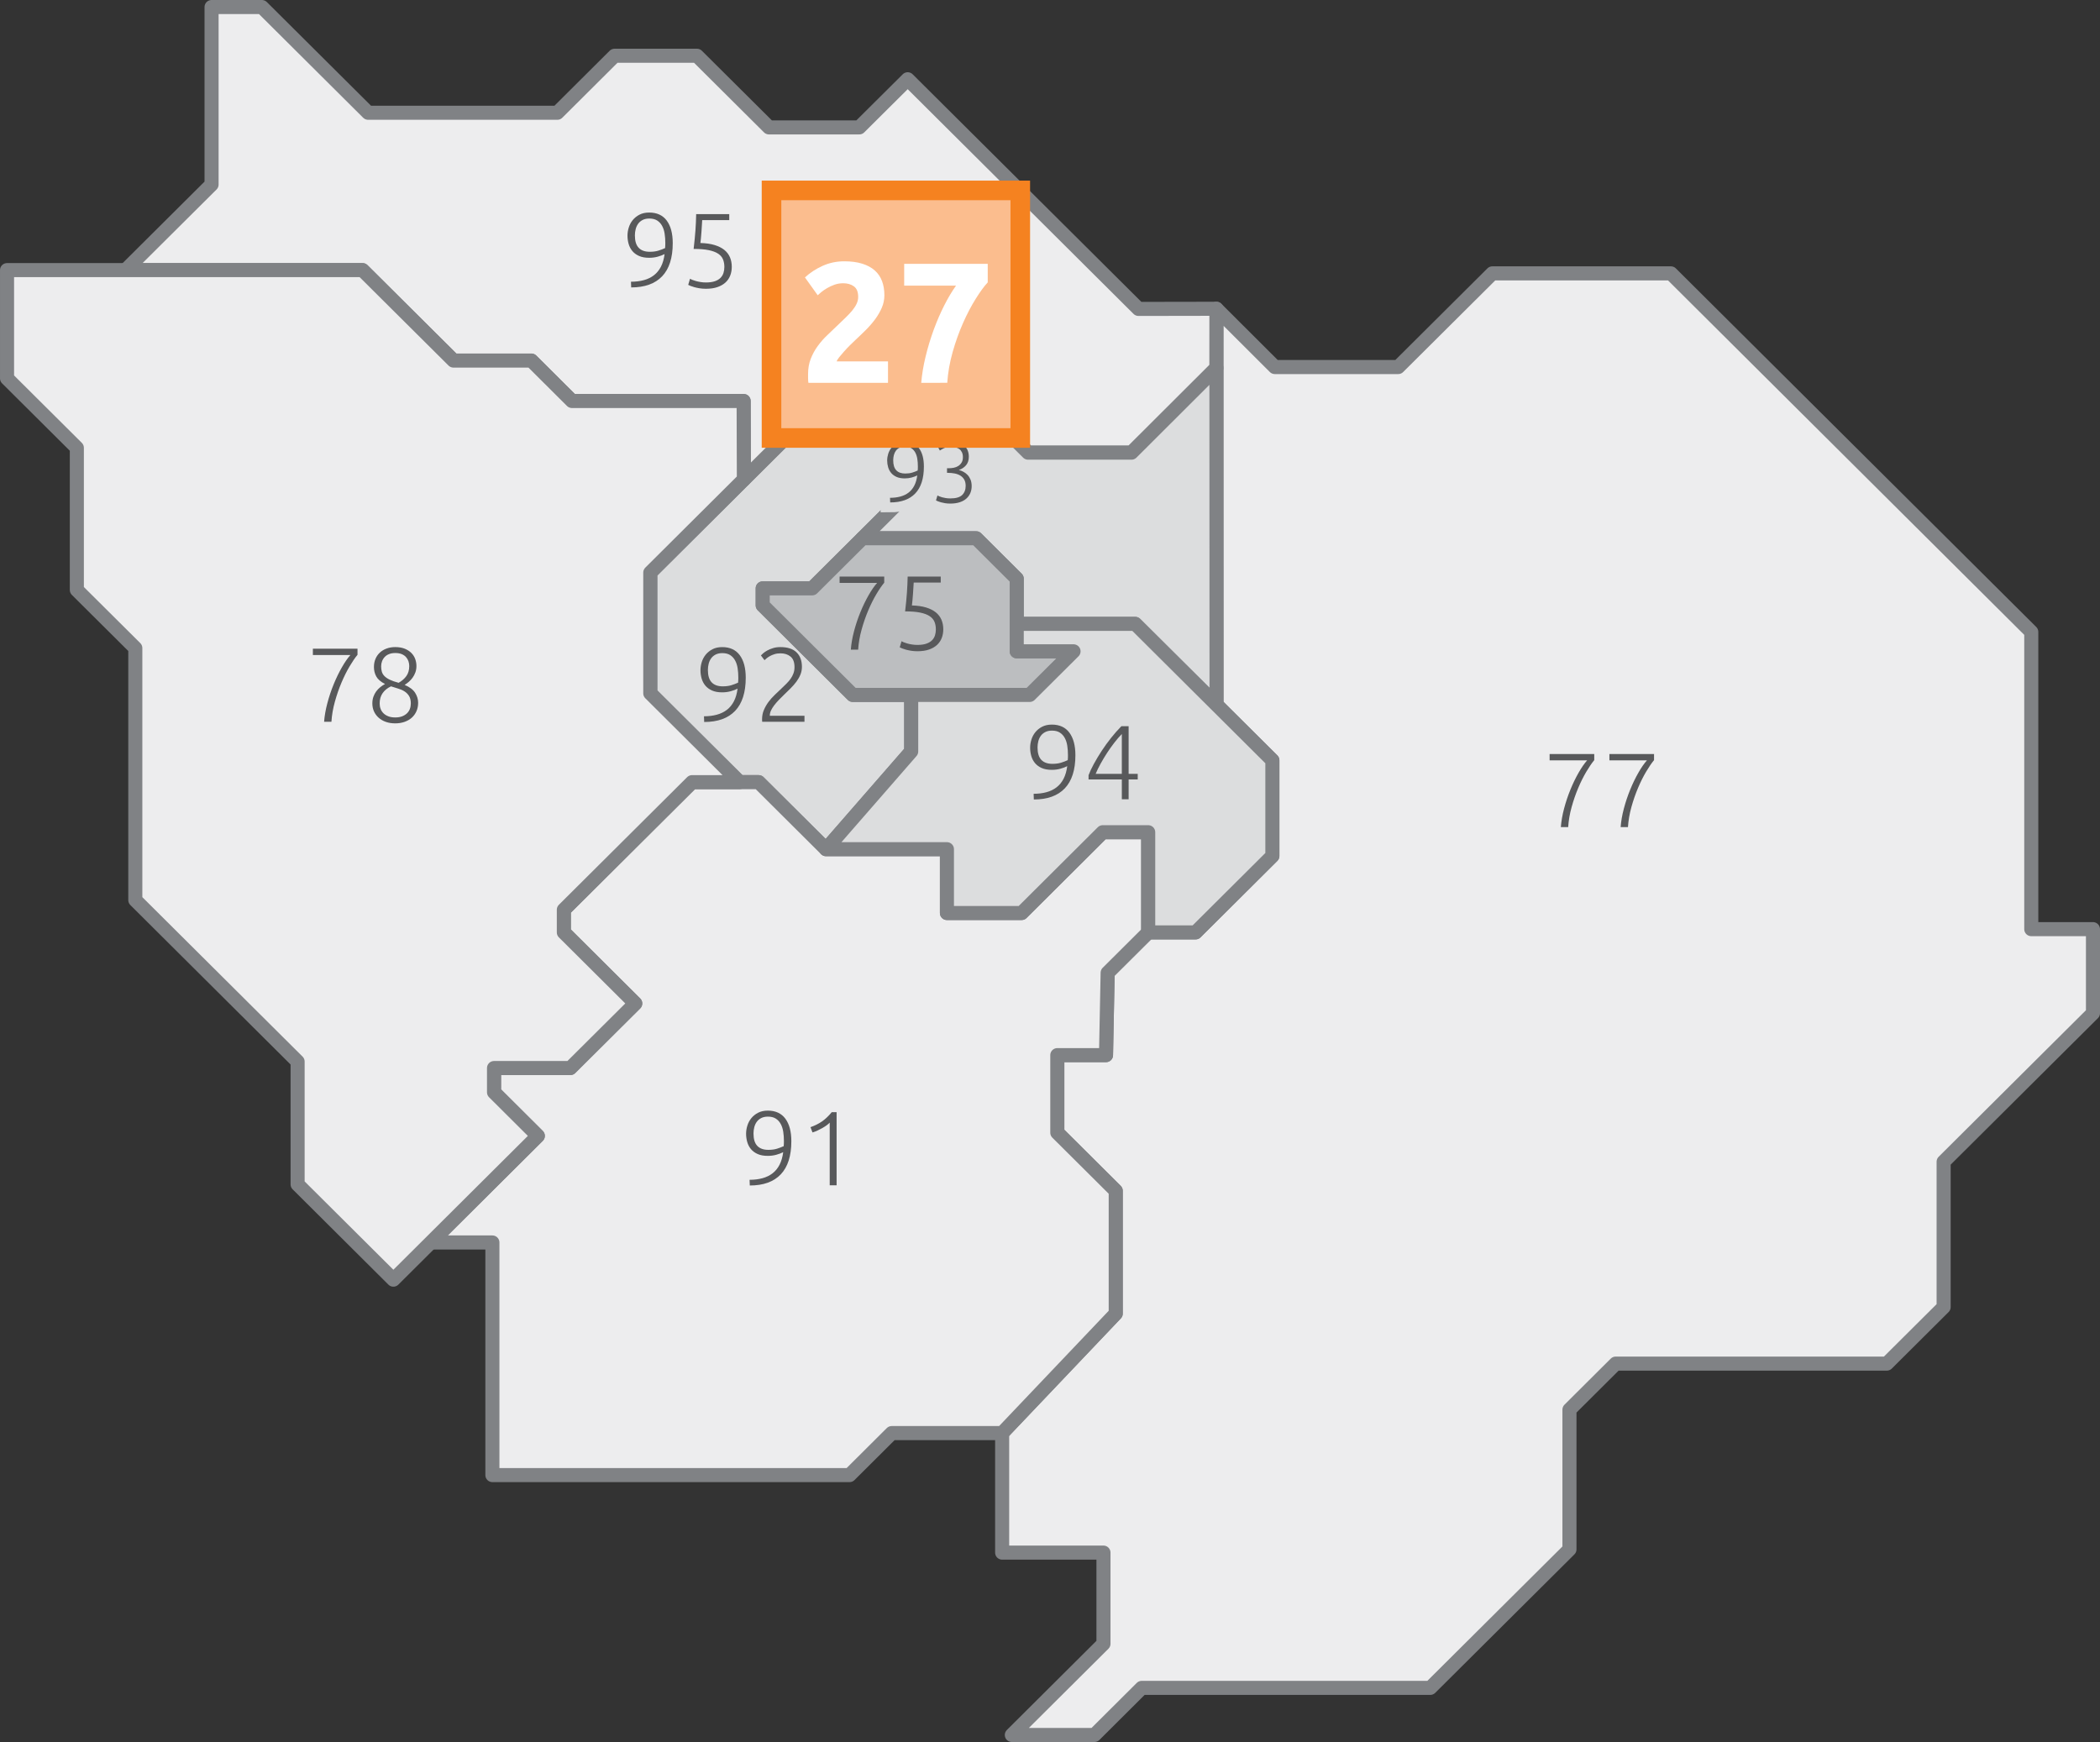
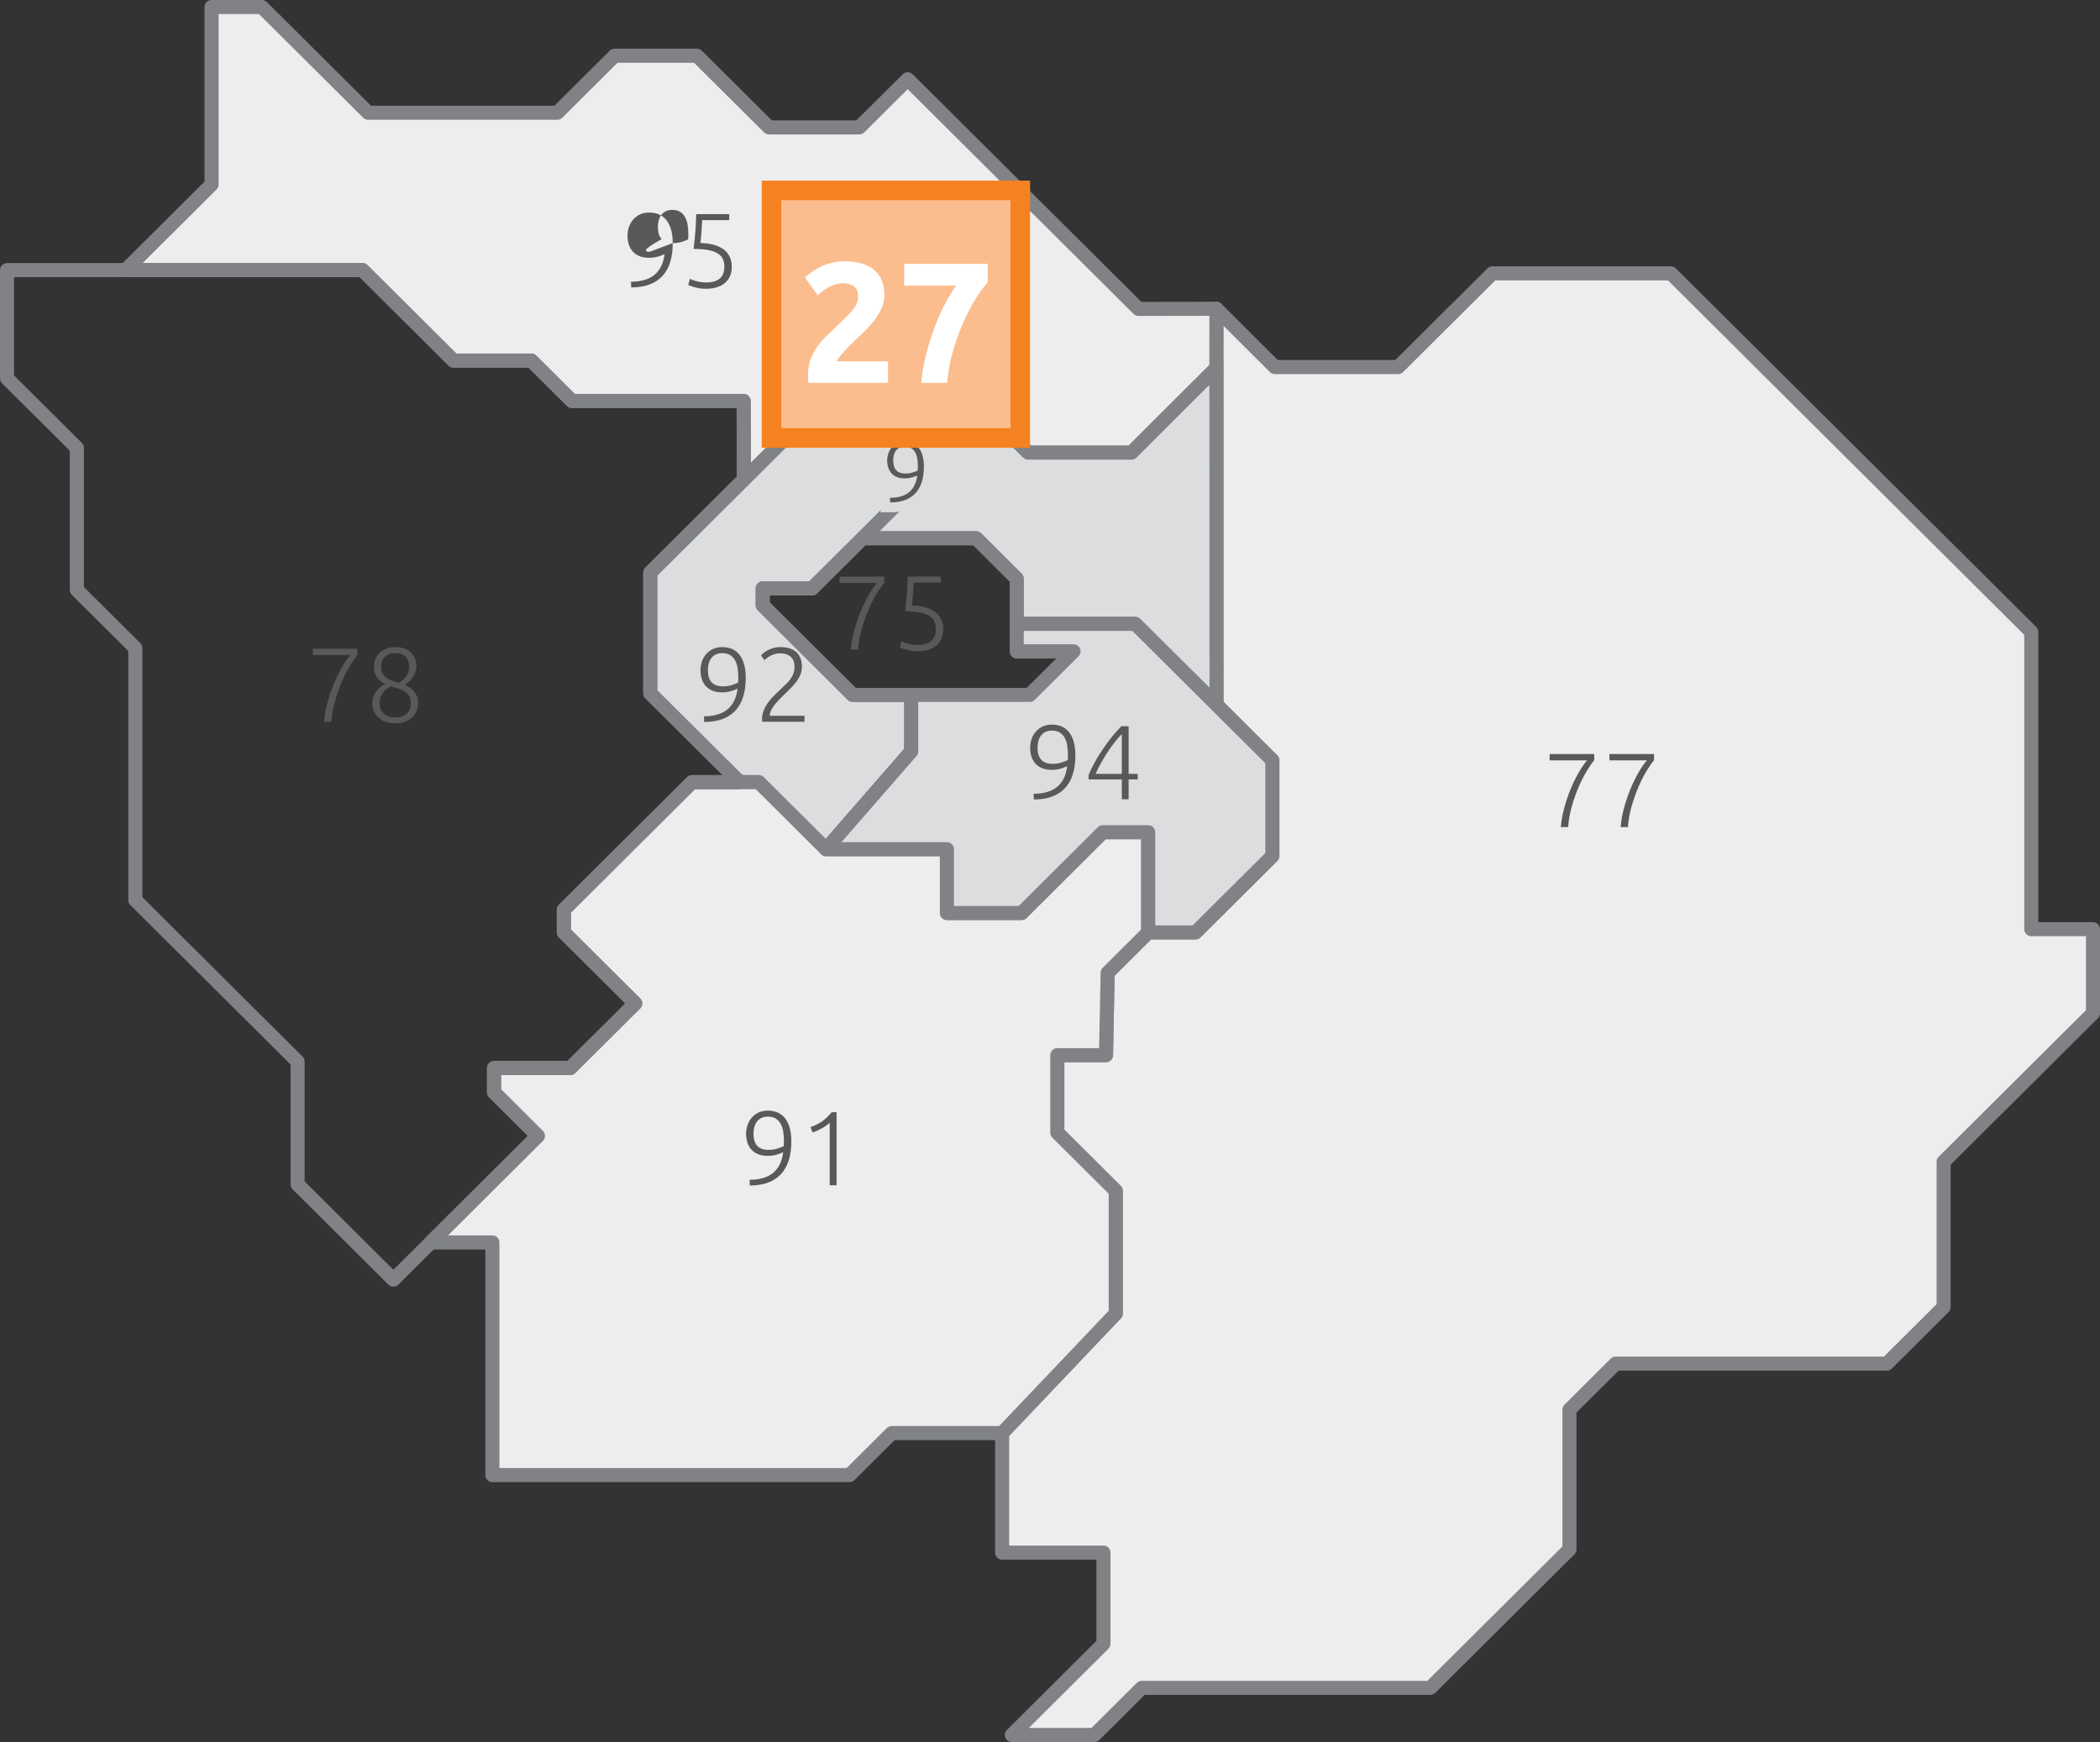
<svg xmlns="http://www.w3.org/2000/svg" version="1.1" id="Calque_1" x="0px" y="0px" width="228.301px" height="189.398px" viewBox="0 0 228.301 189.398" enable-background="new 0 0 228.301 189.398" xml:space="preserve">
  <rect x="0" y="0" width="228.301" height="189.398" fill="#333333" stroke="none" />
  <polygon fill="#DCDDDE" points="82.474,85.038 80.399,85.038 70.695,75.38 70.695,62.257 90.945,42.101 94.211,42.101   100.12,47.985 100.12,52.201 88.296,63.968 82.917,63.968 82.917,65.812 92.708,75.557 99.061,75.557 99.061,81.7 89.798,92.327 " />
  <polygon fill="none" stroke="#808285" stroke-width="1.529" stroke-linecap="round" stroke-linejoin="round" points="  99.061,75.556 99.061,81.7 89.799,92.327 82.474,85.038 80.401,85.038 70.694,75.38 70.694,62.257 90.945,42.1 94.211,42.1   100.12,47.984 100.12,52.201 88.297,63.967 82.916,63.967 82.916,65.812 92.708,75.556 " />
  <polygon fill="#EDEDEE" points="110,188.634 119.963,178.72 119.963,168.806 108.946,168.806 108.946,155.812 121.296,142.82   121.296,129.47 114.946,123.151 114.946,114.719 120.241,114.719 120.418,105.763 124.829,101.374 129.975,101.374 138.326,93.06   138.326,82.67 132.241,76.627 132.241,33.572 138.592,39.907 152.005,39.907 162.24,29.722 181.652,29.722 220.83,68.708   220.83,101.021 227.537,101.021 227.537,110.156 211.301,126.31 211.301,142.112 205.125,148.258 175.651,148.258 170.622,153.264   170.622,168.458 155.488,183.515 124.124,183.515 118.98,188.634 " />
  <polygon fill="none" stroke="#808285" stroke-width="1.529" stroke-linecap="round" stroke-linejoin="round" points="  132.243,33.571 138.592,39.907 152.005,39.907 162.242,29.722 181.652,29.722 220.83,68.708 220.83,101.021 227.537,101.021   227.537,110.157 211.301,126.31 211.301,142.112 205.125,148.258 175.651,148.258 170.623,153.264 170.623,168.458 155.49,183.514   124.123,183.514 118.981,188.634 110.001,188.634 119.963,178.719 119.963,168.806 108.948,168.806 108.948,155.811   121.297,142.819 121.297,129.47 114.946,123.151 114.946,114.718 120.241,114.718 120.419,105.762 124.828,101.373 129.976,101.373   138.326,93.061 138.326,82.67 132.243,76.626 " />
  <polygon fill="#EDEDEE" points="80.846,43.599 62.179,43.599 57.765,39.203 49.299,39.203 39.414,29.368 13.647,29.368   23.001,20.065 23.001,0.766 28.472,0.766 40.022,12.259 60.592,12.259 66.817,6.063 75.768,6.063 83.598,13.85 93.417,13.85   98.679,8.619 123.77,33.587 132.238,33.572 132.241,33.572 132.238,40.007 123.012,49.215 111.768,49.215 104.62,42.1 90.944,42.1   80.87,52.126 " />
  <polygon fill="none" stroke="#808285" stroke-width="1.529" stroke-linecap="round" stroke-linejoin="round" points="  13.647,29.368 23,20.064 23,0.765 28.471,0.765 40.021,12.259 60.592,12.259 66.816,6.062 75.768,6.062 83.597,13.851   93.417,13.851 98.68,8.618 123.77,33.587 132.238,33.572 132.243,33.572 132.238,40.007 123.01,49.215 111.767,49.215   104.62,42.102 90.944,42.102 80.871,52.126 80.846,43.599 62.18,43.599 57.766,39.203 49.299,39.203 39.414,29.368 " />
  <polygon fill="#EDEDEE" points="53.53,160.378 53.53,135.087 46.825,135.087 58.469,123.5 53.708,118.757 53.708,116.123   62.003,116.123 69.06,109.099 61.298,101.374 61.298,98.915 75.24,85.038 82.474,85.038 89.799,92.329 102.946,92.329   102.946,99.267 111.064,99.267 119.886,90.483 124.827,90.483 124.827,101.374 120.418,105.763 120.24,114.718 114.945,114.718   114.945,123.151 121.295,129.469 121.295,142.82 108.946,155.811 96.944,155.811 92.358,160.378 " />
  <polygon fill="none" stroke="#808285" stroke-width="1.529" stroke-linecap="round" stroke-linejoin="round" points="  124.827,90.482 124.827,101.373 120.418,105.763 120.24,114.718 114.945,114.718 114.945,123.151 121.296,129.471 121.296,142.819   108.946,155.811 96.944,155.811 92.358,160.378 53.53,160.378 53.53,135.087 46.826,135.087 58.469,123.499 53.708,118.758   53.708,116.123 62.002,116.123 69.06,109.1 61.298,101.373 61.298,98.915 75.241,85.038 82.474,85.038 89.799,92.327   102.946,92.327 102.946,99.266 111.064,99.266 119.886,90.482 " />
  <polygon fill="#DCDDDE" points="123.417,67.83 110.534,67.83 110.534,62.915 106.122,58.522 93.769,58.522 100.12,52.2   100.12,47.985 94.211,42.102 104.62,42.102 111.768,49.215 123.011,49.215 132.243,40.002 132.257,76.611 " />
  <polygon fill="none" stroke="#808285" stroke-width="1.529" stroke-linecap="round" stroke-linejoin="round" points="  132.257,76.612 123.417,67.831 110.533,67.831 110.533,62.915 106.122,58.523 93.769,58.523 100.12,52.201 100.12,47.984   94.212,42.102 104.62,42.102 111.768,49.215 123.01,49.215 132.243,40.002 " />
-   <polygon fill="#EDEDEE" points="32.354,128.767 32.354,115.42 14.708,97.86 14.708,70.462 8.354,64.142 8.354,48.689 0.766,41.137   0.766,29.368 39.413,29.368 49.299,39.203 57.766,39.203 62.179,43.598 80.845,43.598 80.87,52.126 70.694,62.256 70.694,75.379   80.399,85.038 75.241,85.038 61.298,98.914 61.298,101.375 69.061,109.099 62.002,116.122 53.708,116.122 53.708,118.758   58.469,123.499 42.765,139.132 " />
  <polygon fill="none" stroke="#808285" stroke-width="1.529" stroke-linecap="round" stroke-linejoin="round" points="0.765,29.368   39.413,29.368 49.299,39.203 57.767,39.203 62.181,43.599 80.844,43.599 80.87,52.126 70.695,62.257 70.695,75.379 80.4,85.039   75.24,85.039 61.298,98.914 61.298,101.374 69.061,109.099 62.003,116.122 53.708,116.122 53.708,118.758 58.469,123.5   42.766,139.131 32.354,128.768 32.354,115.42 14.71,97.86 14.71,70.462 8.354,64.142 8.354,48.689 0.765,41.139 " />
-   <polygon fill="#BCBEC0" points="92.708,75.557 82.917,65.812 82.917,63.968 88.296,63.968 93.769,58.523 106.123,58.523   110.534,62.915 110.534,70.813 116.71,70.813 111.945,75.557 " />
  <polygon fill="none" stroke="#808285" stroke-width="1.529" stroke-linecap="round" stroke-linejoin="round" points="  82.916,65.812 92.708,75.557 111.946,75.557 116.71,70.814 110.532,70.814 110.532,62.915 106.123,58.523 93.769,58.523   88.296,63.968 82.916,63.968 " />
  <polygon fill="#DCDDDE" points="124.827,101.374 124.827,90.482 119.886,90.482 111.063,99.267 102.945,99.267 102.945,92.328   89.798,92.328 99.06,81.7 99.06,75.556 111.945,75.556 116.71,70.814 110.532,70.814 110.532,67.831 123.417,67.831 138.326,82.669   138.326,93.06 129.974,101.374 " />
  <polygon fill="none" stroke="#808285" stroke-width="1.529" stroke-linecap="round" stroke-linejoin="round" points="  110.534,67.83 123.417,67.83 138.326,82.669 138.326,93.06 129.975,101.374 124.827,101.374 124.827,90.482 119.886,90.482   111.063,99.267 102.945,99.267 102.945,92.328 89.799,92.328 99.06,81.7 99.06,75.555 111.945,75.555 116.71,70.814 110.534,70.814   " />
  <path fill="#58595B" d="M86.031,124.076c0,1.599-0.385,2.8-1.152,3.607c-0.77,0.807-1.891,1.21-3.366,1.21l-0.023-0.62  c0.507,0,0.972-0.057,1.395-0.171s0.79-0.293,1.101-0.533c0.311-0.241,0.565-0.55,0.761-0.929c0.196-0.378,0.328-0.835,0.397-1.37  c-0.207,0.107-0.457,0.2-0.749,0.281c-0.292,0.08-0.604,0.12-0.934,0.12c-0.431,0-0.795-0.067-1.095-0.201  c-0.3-0.133-0.542-0.312-0.726-0.533c-0.185-0.222-0.319-0.478-0.403-0.769s-0.126-0.592-0.126-0.905  c0-0.291,0.046-0.585,0.139-0.883c0.091-0.298,0.236-0.568,0.431-0.809c0.196-0.24,0.442-0.437,0.737-0.59  c0.296-0.153,0.648-0.23,1.055-0.23c0.838,0,1.473,0.293,1.908,0.878C85.813,122.213,86.031,123.03,86.031,124.076 M83.53,125.017  c0.353,0,0.662-0.04,0.927-0.12c0.265-0.081,0.513-0.174,0.743-0.281c0.008-0.091,0.014-0.18,0.017-0.263  c0.004-0.085,0.006-0.18,0.006-0.287c0-0.36-0.024-0.7-0.075-1.021c-0.049-0.321-0.142-0.604-0.277-0.849  c-0.134-0.245-0.313-0.438-0.535-0.579c-0.223-0.141-0.508-0.212-0.853-0.212c-0.285,0-0.526,0.052-0.727,0.155  c-0.199,0.103-0.36,0.239-0.483,0.407c-0.123,0.168-0.213,0.363-0.271,0.585c-0.057,0.222-0.085,0.451-0.085,0.688  c0,0.604,0.135,1.052,0.408,1.341C82.598,124.872,83,125.017,83.53,125.017" />
  <path fill="#58595B" d="M88.111,122.551c0.462-0.16,0.874-0.365,1.237-0.613c0.361-0.249,0.72-0.587,1.074-1.016h0.529v7.947h-0.749  v-6.812c-0.085,0.092-0.195,0.188-0.329,0.287c-0.135,0.1-0.288,0.197-0.457,0.293c-0.17,0.095-0.347,0.187-0.531,0.275  c-0.185,0.088-0.37,0.159-0.554,0.212L88.111,122.551z" />
  <path fill="#58595B" d="M35.235,78.475c0.046-0.634,0.164-1.307,0.352-2.019c0.188-0.71,0.418-1.398,0.691-2.064  c0.272-0.665,0.569-1.276,0.888-1.834c0.318-0.558,0.628-1.005,0.927-1.342h-4.079v-0.688h4.852v0.666  c-0.262,0.313-0.548,0.732-0.859,1.255c-0.312,0.524-0.605,1.113-0.881,1.766c-0.278,0.654-0.517,1.348-0.721,2.082  c-0.204,0.734-0.329,1.461-0.374,2.179H35.235z" />
  <path fill="#58595B" d="M42.968,78.647c-0.376,0-0.716-0.053-1.02-0.16c-0.304-0.107-0.565-0.258-0.783-0.452  c-0.219-0.194-0.388-0.424-0.507-0.686c-0.119-0.264-0.179-0.552-0.179-0.865c0-0.267,0.038-0.509,0.115-0.727  c0.077-0.217,0.178-0.412,0.304-0.583c0.127-0.171,0.272-0.323,0.437-0.458c0.165-0.134,0.339-0.25,0.523-0.349  c-0.466-0.235-0.784-0.51-0.954-0.823c-0.169-0.313-0.252-0.653-0.252-1.021c0-0.329,0.057-0.626,0.172-0.895  c0.115-0.267,0.275-0.495,0.479-0.682c0.204-0.188,0.447-0.333,0.731-0.436c0.284-0.104,0.595-0.156,0.934-0.156  c0.399,0,0.745,0.06,1.037,0.178c0.292,0.119,0.532,0.274,0.72,0.466c0.189,0.191,0.327,0.409,0.415,0.654  c0.088,0.246,0.133,0.498,0.133,0.758c0,0.253-0.039,0.485-0.115,0.695c-0.078,0.211-0.177,0.402-0.301,0.574  c-0.123,0.172-0.262,0.323-0.416,0.454c-0.153,0.13-0.303,0.241-0.449,0.333c0.539,0.226,0.917,0.511,1.136,0.854  c0.22,0.344,0.33,0.708,0.33,1.089c0,0.33-0.06,0.631-0.179,0.907c-0.119,0.274-0.286,0.51-0.502,0.706  c-0.214,0.194-0.476,0.347-0.783,0.458C43.687,78.591,43.345,78.647,42.968,78.647 M44.662,76.48c0-0.329-0.063-0.597-0.189-0.803  c-0.127-0.207-0.293-0.375-0.497-0.505c-0.203-0.13-0.435-0.232-0.692-0.306c-0.258-0.075-0.518-0.156-0.777-0.243  c-0.392,0.184-0.695,0.43-0.91,0.739c-0.215,0.31-0.322,0.683-0.322,1.118c0,0.213,0.034,0.413,0.104,0.596  c0.069,0.183,0.174,0.344,0.317,0.481c0.142,0.137,0.318,0.246,0.53,0.327c0.211,0.08,0.458,0.12,0.743,0.12  c0.284,0,0.531-0.04,0.743-0.12c0.211-0.081,0.388-0.189,0.53-0.327c0.143-0.138,0.249-0.298,0.316-0.481  C44.627,76.893,44.662,76.693,44.662,76.48 M41.436,72.443c0,0.215,0.025,0.41,0.075,0.586s0.145,0.335,0.282,0.476  c0.139,0.143,0.33,0.273,0.575,0.393c0.246,0.12,0.568,0.233,0.968,0.339c0.354-0.199,0.635-0.444,0.843-0.735  c0.207-0.291,0.312-0.655,0.312-1.09c0-0.177-0.03-0.348-0.087-0.518c-0.057-0.168-0.146-0.319-0.264-0.453  c-0.12-0.134-0.275-0.241-0.466-0.322c-0.193-0.08-0.427-0.12-0.704-0.12c-0.253,0-0.476,0.038-0.668,0.115  c-0.192,0.076-0.352,0.182-0.478,0.315c-0.127,0.134-0.223,0.29-0.289,0.465C41.469,72.068,41.436,72.252,41.436,72.443" />
-   <path fill="#58595B" d="M73.137,26.433c0,1.599-0.385,2.8-1.152,3.607c-0.77,0.807-1.891,1.21-3.366,1.21l-0.023-0.62  c0.507,0,0.972-0.057,1.395-0.171s0.79-0.293,1.101-0.533c0.311-0.241,0.565-0.55,0.761-0.929c0.196-0.378,0.328-0.835,0.397-1.37  c-0.207,0.107-0.457,0.2-0.749,0.281c-0.292,0.08-0.604,0.12-0.934,0.12c-0.431,0-0.795-0.067-1.095-0.201  c-0.3-0.133-0.542-0.312-0.726-0.533c-0.185-0.222-0.319-0.478-0.403-0.769s-0.126-0.592-0.126-0.905  c0-0.291,0.046-0.585,0.139-0.883c0.091-0.298,0.236-0.567,0.431-0.809c0.196-0.241,0.442-0.438,0.737-0.59  c0.296-0.153,0.648-0.23,1.055-0.23c0.837,0,1.473,0.293,1.908,0.878C72.918,24.57,73.137,25.387,73.137,26.433 M70.636,27.374  c0.353,0,0.662-0.04,0.927-0.12c0.265-0.081,0.513-0.174,0.743-0.281c0.008-0.092,0.014-0.18,0.017-0.264  c0.004-0.084,0.006-0.18,0.006-0.287c0-0.359-0.024-0.699-0.075-1.021c-0.049-0.321-0.142-0.604-0.277-0.849  c-0.134-0.245-0.313-0.438-0.535-0.579c-0.223-0.141-0.508-0.212-0.853-0.212c-0.285,0-0.526,0.052-0.727,0.155  c-0.199,0.103-0.36,0.239-0.483,0.407c-0.123,0.168-0.213,0.364-0.271,0.585c-0.057,0.221-0.086,0.451-0.086,0.688  c0,0.604,0.135,1.051,0.409,1.341C69.704,27.229,70.105,27.374,70.636,27.374" />
+   <path fill="#58595B" d="M73.137,26.433c0,1.599-0.385,2.8-1.152,3.607c-0.77,0.807-1.891,1.21-3.366,1.21l-0.023-0.62  c0.507,0,0.972-0.057,1.395-0.171s0.79-0.293,1.101-0.533c0.311-0.241,0.565-0.55,0.761-0.929c0.196-0.378,0.328-0.835,0.397-1.37  c-0.207,0.107-0.457,0.2-0.749,0.281c-0.292,0.08-0.604,0.12-0.934,0.12c-0.431,0-0.795-0.067-1.095-0.201  c-0.3-0.133-0.542-0.312-0.726-0.533c-0.185-0.222-0.319-0.478-0.403-0.769s-0.126-0.592-0.126-0.905  c0-0.291,0.046-0.585,0.139-0.883c0.091-0.298,0.236-0.567,0.431-0.809c0.196-0.241,0.442-0.438,0.737-0.59  c0.296-0.153,0.648-0.23,1.055-0.23c0.837,0,1.473,0.293,1.908,0.878C72.918,24.57,73.137,25.387,73.137,26.433 c0.353,0,0.662-0.04,0.927-0.12c0.265-0.081,0.513-0.174,0.743-0.281c0.008-0.092,0.014-0.18,0.017-0.264  c0.004-0.084,0.006-0.18,0.006-0.287c0-0.359-0.024-0.699-0.075-1.021c-0.049-0.321-0.142-0.604-0.277-0.849  c-0.134-0.245-0.313-0.438-0.535-0.579c-0.223-0.141-0.508-0.212-0.853-0.212c-0.285,0-0.526,0.052-0.727,0.155  c-0.199,0.103-0.36,0.239-0.483,0.407c-0.123,0.168-0.213,0.364-0.271,0.585c-0.057,0.221-0.086,0.451-0.086,0.688  c0,0.604,0.135,1.051,0.409,1.341C69.704,27.229,70.105,27.374,70.636,27.374" />
  <path fill="#58595B" d="M76.743,30.711c0.385,0,0.705-0.044,0.962-0.132c0.257-0.087,0.463-0.208,0.617-0.361  c0.153-0.153,0.262-0.332,0.329-0.533c0.064-0.203,0.098-0.423,0.098-0.66c0-0.306-0.05-0.582-0.15-0.826  c-0.1-0.245-0.276-0.451-0.529-0.619c-0.254-0.168-0.596-0.295-1.026-0.384c-0.431-0.088-0.976-0.132-1.637-0.132  c0.046-0.39,0.085-0.748,0.116-1.073c0.03-0.324,0.057-0.638,0.081-0.94c0.023-0.302,0.041-0.596,0.051-0.883  c0.012-0.287,0.021-0.582,0.029-0.889h3.596v0.653H76.34c-0.008,0.145-0.02,0.333-0.035,0.563c-0.015,0.229-0.03,0.465-0.045,0.705  c-0.016,0.242-0.036,0.472-0.058,0.693c-0.023,0.223-0.042,0.398-0.058,0.528c0.591,0.015,1.102,0.088,1.533,0.218  c0.43,0.13,0.784,0.306,1.061,0.527c0.276,0.222,0.481,0.489,0.617,0.802c0.133,0.314,0.201,0.663,0.201,1.044  c0,0.336-0.056,0.65-0.167,0.94s-0.282,0.542-0.512,0.757c-0.231,0.213-0.523,0.381-0.877,0.504  c-0.353,0.123-0.771,0.184-1.256,0.184c-0.246,0-0.475-0.018-0.686-0.052c-0.211-0.035-0.399-0.075-0.565-0.12  c-0.165-0.046-0.305-0.092-0.42-0.138c-0.116-0.045-0.201-0.083-0.254-0.115l0.196-0.665c0.046,0.03,0.125,0.068,0.236,0.115  c0.111,0.045,0.242,0.09,0.393,0.131c0.149,0.042,0.319,0.079,0.506,0.109C76.338,30.696,76.536,30.711,76.743,30.711" />
  <path fill="#58595B" d="M92.498,70.633c0.046-0.634,0.164-1.307,0.352-2.019c0.188-0.71,0.418-1.398,0.691-2.064  c0.272-0.665,0.569-1.276,0.888-1.834c0.318-0.558,0.628-1.005,0.927-1.342h-4.079v-0.688h4.852v0.666  c-0.262,0.313-0.549,0.731-0.859,1.255c-0.311,0.524-0.605,1.113-0.881,1.766c-0.278,0.654-0.517,1.348-0.721,2.082  c-0.204,0.734-0.329,1.461-0.374,2.179H92.498z" />
  <path fill="#58595B" d="M99.735,70.118c0.384,0,0.705-0.043,0.962-0.132c0.257-0.088,0.463-0.208,0.617-0.361  s0.263-0.331,0.329-0.533c0.065-0.203,0.098-0.422,0.098-0.659c0-0.307-0.05-0.582-0.15-0.826c-0.1-0.245-0.276-0.451-0.53-0.62  c-0.253-0.168-0.596-0.295-1.025-0.384c-0.431-0.088-0.976-0.131-1.637-0.131c0.046-0.39,0.084-0.748,0.116-1.073  c0.03-0.325,0.057-0.638,0.08-0.94c0.023-0.303,0.041-0.597,0.051-0.884c0.013-0.287,0.022-0.582,0.03-0.888h3.596v0.653h-2.939  c-0.008,0.145-0.02,0.333-0.035,0.562c-0.015,0.229-0.03,0.465-0.045,0.705c-0.016,0.242-0.036,0.472-0.058,0.694  c-0.023,0.222-0.043,0.397-0.058,0.527c0.591,0.015,1.102,0.088,1.533,0.218c0.43,0.13,0.783,0.306,1.06,0.528  s0.482,0.489,0.617,0.802c0.134,0.314,0.202,0.662,0.202,1.044c0,0.336-0.056,0.649-0.167,0.94s-0.283,0.543-0.512,0.757  c-0.231,0.213-0.523,0.382-0.876,0.505c-0.354,0.122-0.772,0.183-1.256,0.183c-0.246,0-0.474-0.018-0.686-0.051  c-0.211-0.035-0.399-0.075-0.565-0.12c-0.165-0.046-0.306-0.092-0.42-0.138c-0.116-0.045-0.2-0.083-0.254-0.115l0.196-0.665  c0.046,0.03,0.125,0.069,0.236,0.115c0.111,0.045,0.242,0.09,0.393,0.132c0.149,0.042,0.318,0.079,0.506,0.108  C99.33,70.103,99.527,70.118,99.735,70.118" />
  <path fill="#58595B" d="M116.912,82.107c0,1.599-0.386,2.8-1.153,3.607c-0.77,0.807-1.892,1.21-3.366,1.21l-0.023-0.62  c0.507,0,0.972-0.057,1.395-0.172c0.423-0.115,0.79-0.293,1.1-0.533c0.312-0.241,0.566-0.55,0.762-0.929  c0.195-0.378,0.328-0.835,0.397-1.37c-0.207,0.107-0.457,0.2-0.749,0.281c-0.292,0.08-0.604,0.12-0.934,0.12  c-0.431,0-0.794-0.067-1.095-0.2c-0.299-0.133-0.542-0.312-0.726-0.533c-0.184-0.222-0.319-0.478-0.403-0.769  c-0.084-0.29-0.126-0.592-0.126-0.905c0-0.29,0.046-0.585,0.139-0.883c0.091-0.298,0.236-0.568,0.431-0.809  c0.196-0.24,0.441-0.437,0.737-0.59c0.296-0.153,0.648-0.23,1.055-0.23c0.837,0,1.472,0.293,1.907,0.878  C116.693,80.245,116.912,81.061,116.912,82.107 M114.41,83.048c0.353,0,0.663-0.04,0.928-0.12c0.265-0.081,0.513-0.174,0.743-0.281  c0.008-0.092,0.014-0.18,0.017-0.263c0.004-0.085,0.005-0.18,0.005-0.287c0-0.359-0.024-0.699-0.075-1.021  c-0.049-0.321-0.142-0.604-0.276-0.848c-0.134-0.245-0.313-0.438-0.536-0.58c-0.222-0.141-0.507-0.212-0.854-0.212  c-0.284,0-0.525,0.052-0.726,0.156c-0.199,0.103-0.361,0.238-0.483,0.407c-0.123,0.168-0.213,0.363-0.271,0.585  c-0.058,0.222-0.086,0.451-0.086,0.688c0,0.604,0.136,1.051,0.409,1.341C113.479,82.903,113.88,83.048,114.41,83.048" />
  <path fill="#58595B" d="M118.341,84.286c0.138-0.367,0.332-0.779,0.581-1.238c0.25-0.458,0.532-0.929,0.848-1.411  s0.656-0.953,1.025-1.417c0.369-0.461,0.742-0.884,1.119-1.267h0.784v5.184h0.99v0.607h-0.99v2.156h-0.738v-2.156h-3.618V84.286z   M121.958,84.138v-4.332c-0.269,0.274-0.542,0.591-0.818,0.949c-0.277,0.358-0.54,0.729-0.79,1.114  c-0.25,0.385-0.481,0.772-0.696,1.16c-0.216,0.389-0.396,0.759-0.542,1.109H121.958z" />
  <path fill="#58595B" d="M169.688,89.926c0.047-0.634,0.163-1.307,0.351-2.018c0.188-0.71,0.419-1.399,0.692-2.064  c0.272-0.665,0.568-1.276,0.887-1.834c0.319-0.558,0.629-1.005,0.928-1.342h-4.08v-0.688h4.853v0.666  c-0.261,0.313-0.548,0.732-0.859,1.255c-0.311,0.524-0.604,1.113-0.881,1.766c-0.276,0.654-0.517,1.349-0.72,2.082  c-0.205,0.734-0.329,1.461-0.374,2.179H169.688z" />
  <path fill="#58595B" d="M176.188,89.926c0.045-0.634,0.163-1.307,0.351-2.018c0.188-0.71,0.419-1.399,0.692-2.064  c0.271-0.665,0.568-1.276,0.887-1.834c0.317-0.558,0.629-1.005,0.928-1.342h-4.08v-0.688h4.853v0.666  c-0.261,0.313-0.548,0.732-0.859,1.255c-0.311,0.524-0.604,1.113-0.881,1.766c-0.278,0.654-0.517,1.349-0.722,2.082  c-0.203,0.734-0.328,1.461-0.374,2.179H176.188z" />
  <path fill="#58595B" d="M81.073,73.681c0,1.599-0.385,2.8-1.153,3.607c-0.769,0.807-1.89,1.21-3.365,1.21l-0.023-0.62  c0.507,0,0.972-0.057,1.395-0.172s0.79-0.293,1.1-0.533c0.312-0.241,0.565-0.55,0.761-0.929c0.196-0.378,0.328-0.835,0.397-1.37  c-0.207,0.107-0.457,0.2-0.749,0.281c-0.292,0.08-0.604,0.12-0.934,0.12c-0.431,0-0.795-0.067-1.095-0.2s-0.542-0.312-0.726-0.533  c-0.185-0.222-0.319-0.478-0.403-0.769c-0.084-0.29-0.126-0.592-0.126-0.905c0-0.29,0.046-0.585,0.138-0.883  c0.092-0.298,0.236-0.567,0.432-0.809c0.196-0.24,0.442-0.437,0.737-0.59c0.296-0.153,0.648-0.23,1.055-0.23  c0.837,0,1.473,0.293,1.908,0.878C80.855,71.818,81.073,72.634,81.073,73.681 M78.572,74.622c0.353,0,0.662-0.04,0.927-0.12  c0.265-0.081,0.513-0.174,0.743-0.281c0.008-0.092,0.014-0.18,0.017-0.263c0.004-0.085,0.006-0.18,0.006-0.287  c0-0.359-0.025-0.699-0.075-1.021c-0.049-0.321-0.142-0.604-0.277-0.848c-0.134-0.245-0.313-0.438-0.535-0.58  c-0.223-0.141-0.508-0.212-0.853-0.212c-0.285,0-0.526,0.052-0.727,0.156c-0.199,0.103-0.36,0.238-0.483,0.407  c-0.123,0.168-0.213,0.363-0.271,0.585c-0.057,0.222-0.086,0.451-0.086,0.688c0,0.604,0.135,1.051,0.409,1.341  C77.64,74.477,78.042,74.622,78.572,74.622" />
  <path fill="#58595B" d="M87.181,72.5c0,0.298-0.055,0.579-0.162,0.843c-0.107,0.263-0.251,0.518-0.432,0.763  c-0.181,0.245-0.387,0.481-0.616,0.711c-0.23,0.229-0.465,0.458-0.703,0.688c-0.2,0.191-0.394,0.384-0.582,0.58  c-0.189,0.195-0.358,0.39-0.507,0.584c-0.149,0.195-0.269,0.386-0.357,0.573c-0.089,0.188-0.132,0.373-0.132,0.556v0.023h3.769  v0.654h-4.599c0-0.015-0.001-0.043-0.006-0.085c-0.003-0.042-0.006-0.105-0.006-0.189c0-0.359,0.065-0.693,0.196-1.003  c0.131-0.31,0.298-0.602,0.501-0.877c0.204-0.275,0.43-0.531,0.68-0.767c0.249-0.235,0.489-0.464,0.72-0.686  c0.192-0.182,0.375-0.36,0.548-0.531c0.172-0.17,0.324-0.349,0.455-0.533c0.13-0.184,0.234-0.379,0.311-0.586  c0.077-0.208,0.116-0.434,0.116-0.679c0-0.536-0.144-0.921-0.433-1.154c-0.287-0.234-0.651-0.351-1.088-0.351  c-0.247,0-0.466,0.03-0.657,0.092c-0.192,0.061-0.359,0.131-0.502,0.211c-0.142,0.08-0.262,0.163-0.362,0.247  c-0.101,0.084-0.174,0.149-0.219,0.195l-0.392-0.517c0.046-0.053,0.128-0.131,0.248-0.235c0.118-0.104,0.269-0.205,0.449-0.304  c0.181-0.1,0.39-0.186,0.628-0.258c0.238-0.073,0.502-0.11,0.795-0.11c0.776,0,1.359,0.189,1.751,0.568  C86.985,71.301,87.181,71.827,87.181,72.5" />
  <path fill="none" stroke="#DCDDDE" stroke-width="2.151" stroke-miterlimit="10" d="M100.44,50.721  c0,1.296-0.311,2.271-0.935,2.925c-0.623,0.654-1.533,0.981-2.728,0.981l-0.019-0.502c0.411,0,0.788-0.046,1.13-0.14  c0.343-0.092,0.64-0.236,0.893-0.432c0.252-0.195,0.458-0.447,0.616-0.754c0.159-0.307,0.267-0.677,0.323-1.11  c-0.168,0.087-0.371,0.163-0.608,0.228c-0.237,0.065-0.489,0.097-0.757,0.097c-0.349,0-0.646-0.054-0.888-0.162  c-0.242-0.109-0.439-0.253-0.588-0.433c-0.15-0.18-0.258-0.387-0.327-0.623c-0.069-0.236-0.104-0.481-0.104-0.735  c0-0.235,0.038-0.474,0.112-0.716c0.075-0.241,0.191-0.46,0.351-0.656c0.159-0.195,0.358-0.354,0.598-0.479  c0.239-0.125,0.524-0.186,0.855-0.186c0.679,0,1.194,0.237,1.547,0.712C100.265,49.211,100.44,49.872,100.44,50.721z M98.413,51.484  c0.287,0,0.538-0.033,0.752-0.098c0.214-0.065,0.416-0.141,0.602-0.228c0.006-0.074,0.011-0.145,0.015-0.214  c0.003-0.068,0.004-0.146,0.004-0.232c0-0.291-0.02-0.567-0.061-0.828c-0.041-0.26-0.116-0.489-0.224-0.688  c-0.11-0.198-0.255-0.355-0.435-0.47s-0.411-0.171-0.691-0.171c-0.23,0-0.426,0.042-0.589,0.125  c-0.162,0.084-0.293,0.194-0.392,0.33c-0.099,0.137-0.173,0.295-0.219,0.475c-0.047,0.18-0.07,0.366-0.07,0.558  c0,0.489,0.11,0.852,0.332,1.087C97.657,51.367,97.983,51.484,98.413,51.484z" />
  <path fill="none" stroke="#DCDDDE" stroke-width="2.151" stroke-miterlimit="10" d="M103.328,54.19  c0.592,0,1.016-0.123,1.271-0.368c0.254-0.246,0.383-0.577,0.383-0.994c0-0.274-0.052-0.501-0.154-0.681  c-0.104-0.181-0.243-0.326-0.421-0.435c-0.177-0.109-0.382-0.187-0.616-0.233c-0.234-0.046-0.481-0.07-0.743-0.07h-0.094v-0.502  h0.214c0.169,0,0.342-0.017,0.519-0.051c0.178-0.034,0.339-0.097,0.486-0.189c0.146-0.092,0.268-0.216,0.364-0.371  c0.097-0.154,0.145-0.352,0.145-0.593c0-0.204-0.035-0.377-0.102-0.522c-0.068-0.146-0.161-0.261-0.276-0.348  c-0.116-0.086-0.25-0.149-0.401-0.19c-0.153-0.04-0.313-0.06-0.482-0.06c-0.336,0-0.598,0.046-0.785,0.14  c-0.187,0.093-0.34,0.18-0.458,0.26l-0.261-0.474c0.061-0.043,0.142-0.093,0.238-0.148c0.097-0.056,0.209-0.109,0.34-0.158  c0.131-0.05,0.276-0.092,0.436-0.125c0.158-0.034,0.332-0.051,0.518-0.051c0.324,0,0.603,0.04,0.837,0.121  c0.233,0.081,0.428,0.193,0.583,0.339c0.156,0.146,0.271,0.319,0.346,0.52c0.075,0.201,0.112,0.42,0.112,0.655  c0,0.377-0.102,0.686-0.304,0.924c-0.202,0.237-0.462,0.409-0.78,0.514c0.175,0.043,0.344,0.111,0.51,0.201  c0.165,0.09,0.313,0.205,0.444,0.344s0.236,0.309,0.317,0.507c0.08,0.199,0.122,0.432,0.122,0.699c0,0.273-0.048,0.525-0.145,0.754  c-0.097,0.229-0.24,0.43-0.43,0.601c-0.19,0.171-0.432,0.305-0.724,0.401c-0.293,0.096-0.636,0.144-1.028,0.144  c-0.206,0-0.395-0.014-0.565-0.042c-0.172-0.029-0.324-0.061-0.455-0.098c-0.13-0.038-0.241-0.074-0.331-0.111  c-0.091-0.038-0.157-0.069-0.201-0.094l0.16-0.539c0.037,0.025,0.099,0.056,0.187,0.093c0.087,0.038,0.191,0.073,0.313,0.107  c0.122,0.034,0.259,0.064,0.411,0.088C102.98,54.178,103.147,54.19,103.328,54.19z" />
  <path fill="#58595B" d="M100.44,50.721c0,1.296-0.311,2.271-0.935,2.925c-0.623,0.654-1.533,0.981-2.728,0.981l-0.019-0.502  c0.411,0,0.788-0.046,1.13-0.14c0.343-0.092,0.64-0.236,0.893-0.432c0.252-0.195,0.458-0.447,0.616-0.754  c0.159-0.307,0.267-0.677,0.323-1.11c-0.168,0.087-0.371,0.163-0.608,0.228c-0.237,0.065-0.489,0.097-0.757,0.097  c-0.349,0-0.646-0.054-0.888-0.162c-0.242-0.109-0.439-0.253-0.588-0.433c-0.15-0.18-0.258-0.387-0.327-0.623  c-0.069-0.236-0.104-0.481-0.104-0.735c0-0.235,0.038-0.474,0.112-0.716c0.075-0.241,0.191-0.46,0.351-0.656  c0.159-0.195,0.358-0.354,0.598-0.479c0.239-0.125,0.524-0.186,0.855-0.186c0.679,0,1.194,0.237,1.547,0.712  C100.265,49.211,100.44,49.872,100.44,50.721 M98.413,51.484c0.287,0,0.538-0.033,0.752-0.098c0.214-0.065,0.416-0.141,0.602-0.228  c0.006-0.074,0.011-0.145,0.015-0.214c0.003-0.068,0.004-0.146,0.004-0.232c0-0.291-0.02-0.567-0.061-0.828  c-0.041-0.26-0.116-0.489-0.224-0.688c-0.11-0.198-0.255-0.355-0.435-0.47s-0.411-0.171-0.691-0.171  c-0.23,0-0.426,0.042-0.589,0.125c-0.162,0.084-0.293,0.194-0.392,0.33c-0.099,0.137-0.173,0.295-0.219,0.475  c-0.047,0.18-0.07,0.366-0.07,0.558c0,0.489,0.11,0.852,0.332,1.087C97.657,51.367,97.983,51.484,98.413,51.484" />
-   <path fill="#58595B" d="M103.328,54.19c0.592,0,1.016-0.123,1.271-0.368c0.254-0.246,0.383-0.577,0.383-0.994  c0-0.274-0.052-0.501-0.154-0.681c-0.104-0.181-0.243-0.326-0.421-0.435c-0.177-0.109-0.382-0.187-0.616-0.233  c-0.234-0.046-0.481-0.07-0.743-0.07h-0.094v-0.502h0.214c0.169,0,0.342-0.017,0.519-0.051c0.178-0.034,0.339-0.097,0.486-0.189  c0.146-0.092,0.268-0.216,0.364-0.371c0.097-0.154,0.145-0.352,0.145-0.593c0-0.204-0.035-0.377-0.102-0.522  c-0.068-0.146-0.161-0.261-0.276-0.348c-0.116-0.086-0.25-0.149-0.401-0.19c-0.153-0.04-0.313-0.06-0.482-0.06  c-0.336,0-0.598,0.046-0.785,0.14c-0.187,0.093-0.34,0.18-0.458,0.26l-0.261-0.474c0.061-0.043,0.142-0.093,0.238-0.148  c0.097-0.056,0.209-0.109,0.34-0.158c0.131-0.05,0.276-0.092,0.436-0.125c0.158-0.034,0.332-0.051,0.518-0.051  c0.324,0,0.603,0.04,0.837,0.121c0.233,0.081,0.428,0.193,0.583,0.339c0.156,0.146,0.271,0.319,0.346,0.52  c0.075,0.201,0.112,0.42,0.112,0.655c0,0.377-0.102,0.686-0.304,0.924c-0.202,0.237-0.462,0.409-0.78,0.514  c0.175,0.043,0.344,0.111,0.51,0.201c0.165,0.09,0.313,0.205,0.444,0.344s0.236,0.309,0.317,0.507  c0.08,0.199,0.122,0.432,0.122,0.699c0,0.273-0.048,0.525-0.145,0.754c-0.097,0.229-0.24,0.43-0.43,0.601  c-0.19,0.171-0.432,0.305-0.724,0.401c-0.293,0.096-0.636,0.144-1.028,0.144c-0.206,0-0.395-0.014-0.565-0.042  c-0.172-0.029-0.324-0.061-0.455-0.098c-0.13-0.038-0.241-0.074-0.331-0.111c-0.091-0.038-0.157-0.069-0.201-0.094l0.16-0.539  c0.037,0.025,0.099,0.056,0.187,0.093c0.087,0.038,0.191,0.073,0.313,0.107c0.122,0.034,0.259,0.064,0.411,0.088  C102.98,54.178,103.147,54.19,103.328,54.19" />
  <rect x="83.875" y="20.702" fill="#FBBD8E" width="27.045" height="26.917" />
  <rect x="83.875" y="20.702" fill="none" stroke="#F58220" stroke-width="2.129" stroke-miterlimit="10" width="27.045" height="26.917" />
  <path fill="#FFFFFF" d="M96.145,32.099c0,0.473-0.093,0.926-0.28,1.36c-0.188,0.435-0.431,0.854-0.731,1.259  c-0.3,0.404-0.637,0.792-1.011,1.164c-0.375,0.373-0.743,0.728-1.106,1.063c-0.187,0.173-0.39,0.369-0.608,0.586  c-0.218,0.218-0.428,0.438-0.627,0.662c-0.2,0.224-0.378,0.433-0.534,0.625c-0.156,0.192-0.253,0.351-0.291,0.476h5.581v2.329  h-8.651c-0.026-0.137-0.038-0.311-0.038-0.522v-0.447c0-0.596,0.096-1.143,0.29-1.64c0.193-0.498,0.446-0.96,0.758-1.388  c0.312-0.43,0.664-0.83,1.058-1.203c0.393-0.373,0.784-0.746,1.17-1.118c0.3-0.286,0.582-0.556,0.843-0.811  c0.262-0.254,0.493-0.503,0.693-0.746c0.2-0.242,0.355-0.484,0.468-0.726c0.112-0.244,0.168-0.488,0.168-0.737  c0-0.547-0.156-0.931-0.468-1.154c-0.313-0.225-0.7-0.336-1.161-0.336c-0.337,0-0.653,0.053-0.946,0.158  c-0.292,0.106-0.562,0.23-0.806,0.373c-0.243,0.144-0.452,0.286-0.626,0.429c-0.175,0.143-0.306,0.258-0.394,0.345l-1.386-1.938  c0.549-0.51,1.189-0.929,1.92-1.258c0.73-0.329,1.513-0.495,2.35-0.495c0.761,0,1.416,0.088,1.966,0.262  c0.549,0.173,1.002,0.419,1.358,0.736c0.355,0.317,0.618,0.703,0.786,1.156C96.061,31.015,96.145,31.527,96.145,32.099" />
  <path fill="#FFFFFF" d="M100.153,41.621c0.075-0.907,0.23-1.851,0.468-2.832c0.237-0.982,0.527-1.945,0.87-2.889  c0.344-0.944,0.728-1.835,1.152-2.674c0.425-0.838,0.855-1.562,1.292-2.171h-5.637v-2.367h9.083v2.013  c-0.4,0.435-0.84,1.037-1.32,1.808c-0.481,0.77-0.937,1.643-1.368,2.618c-0.431,0.975-0.806,2.022-1.124,3.14  c-0.318,1.119-0.514,2.237-0.589,3.354H100.153z" />
  <g>
</g>
  <g>
</g>
  <g>
</g>
  <g>
</g>
  <g>
</g>
  <g>
</g>
</svg>